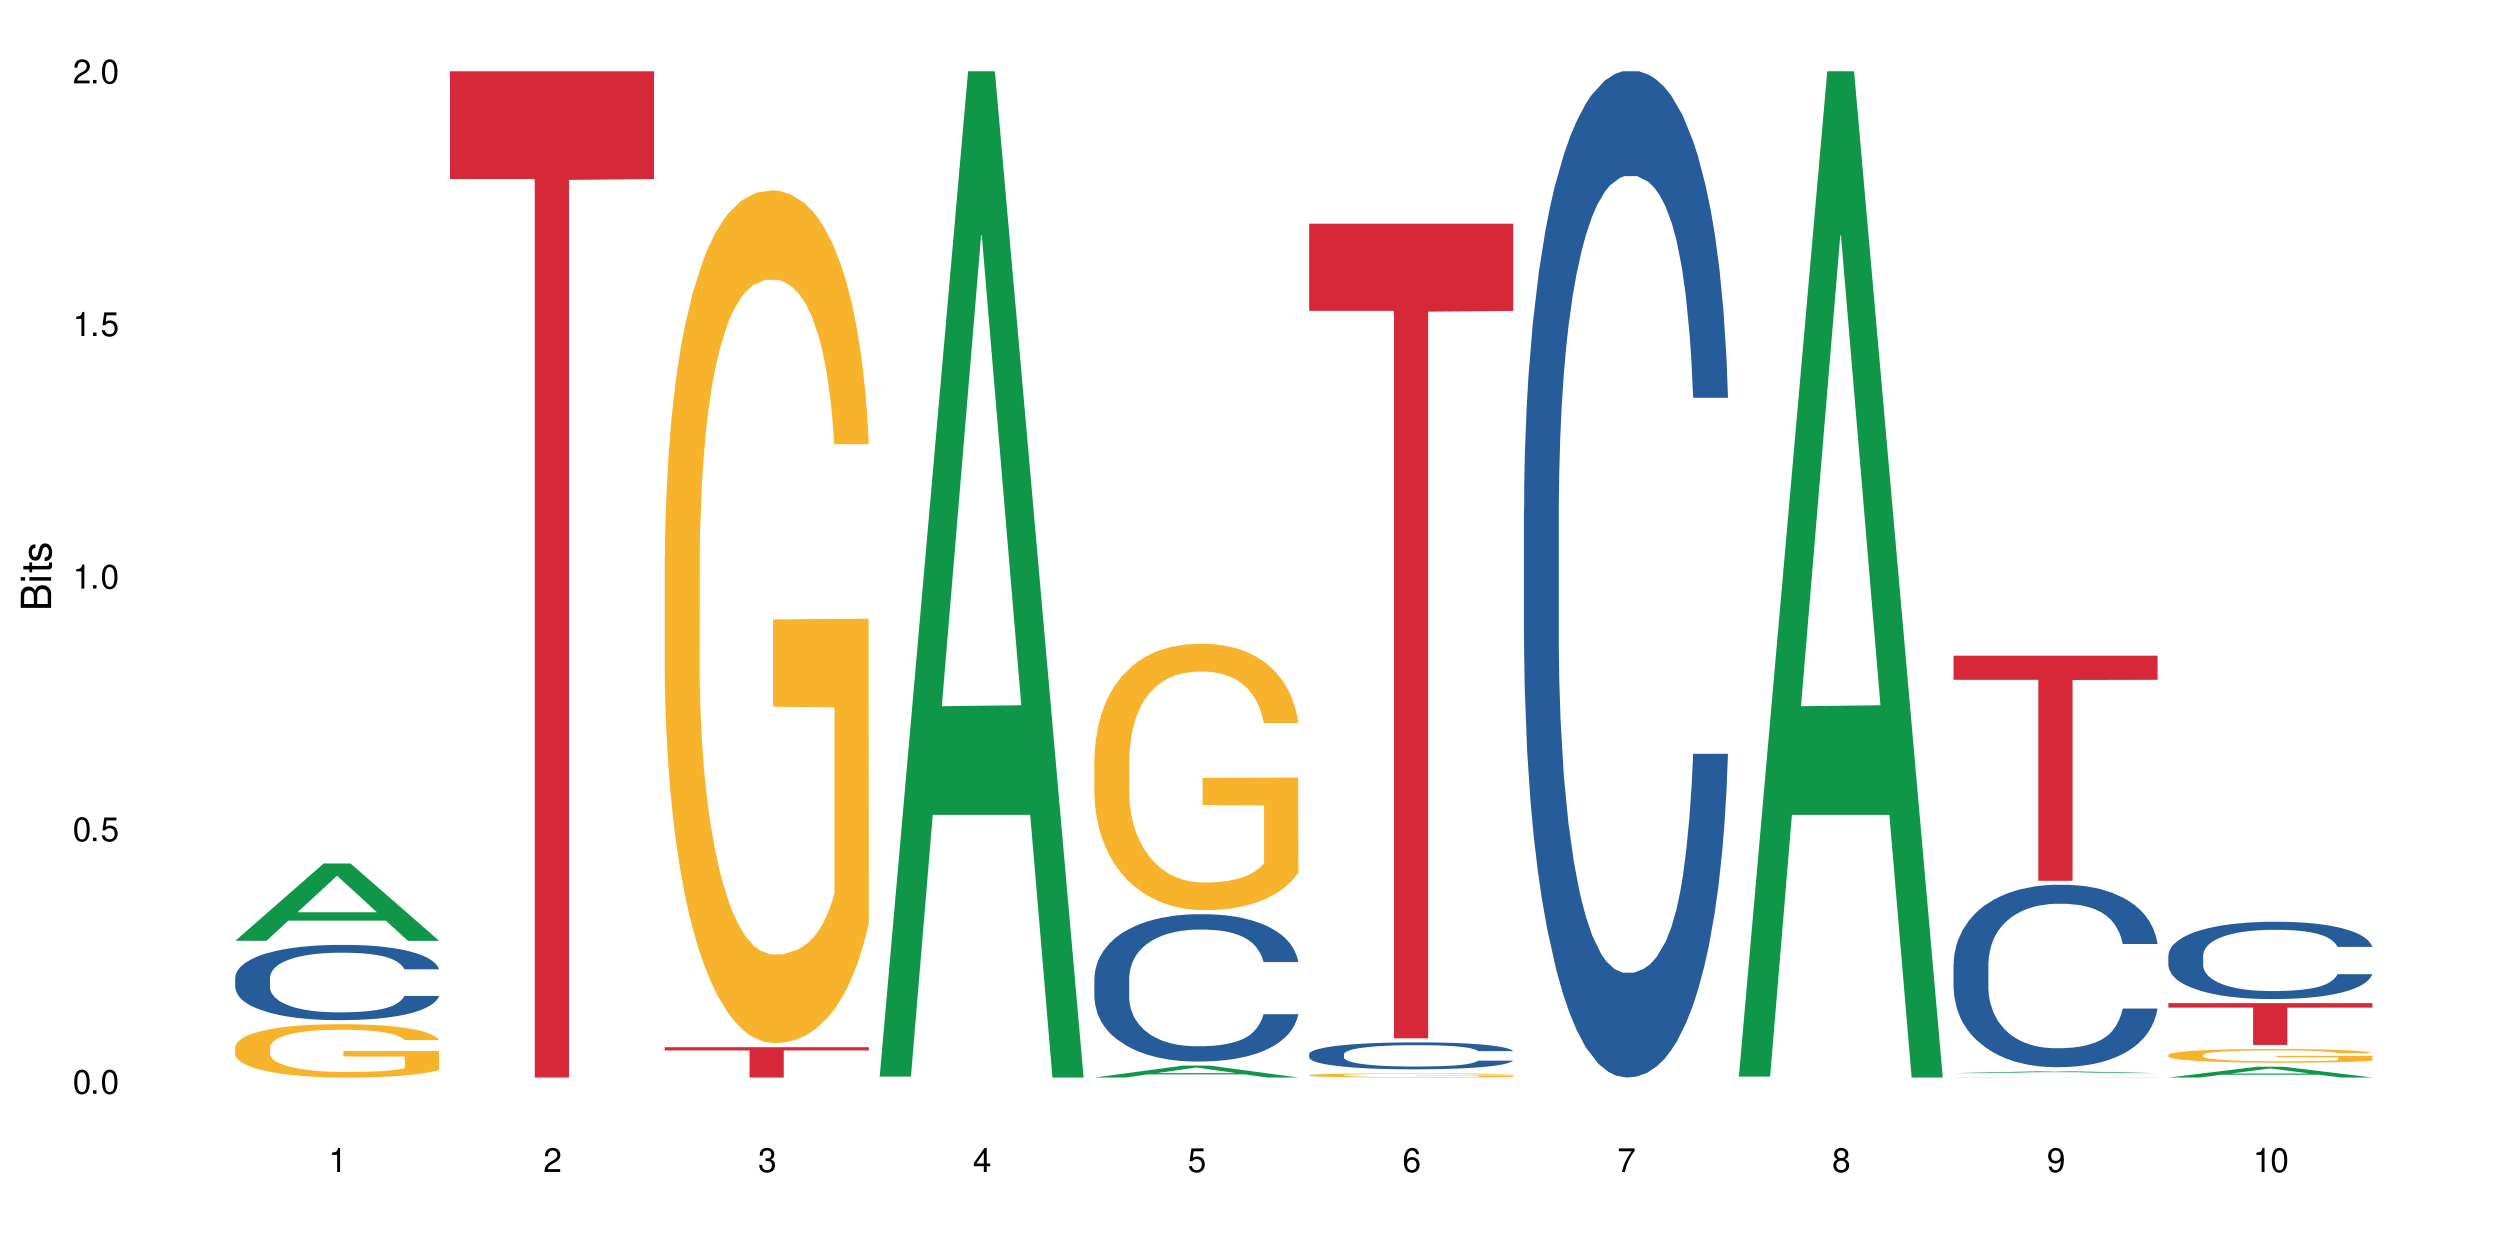
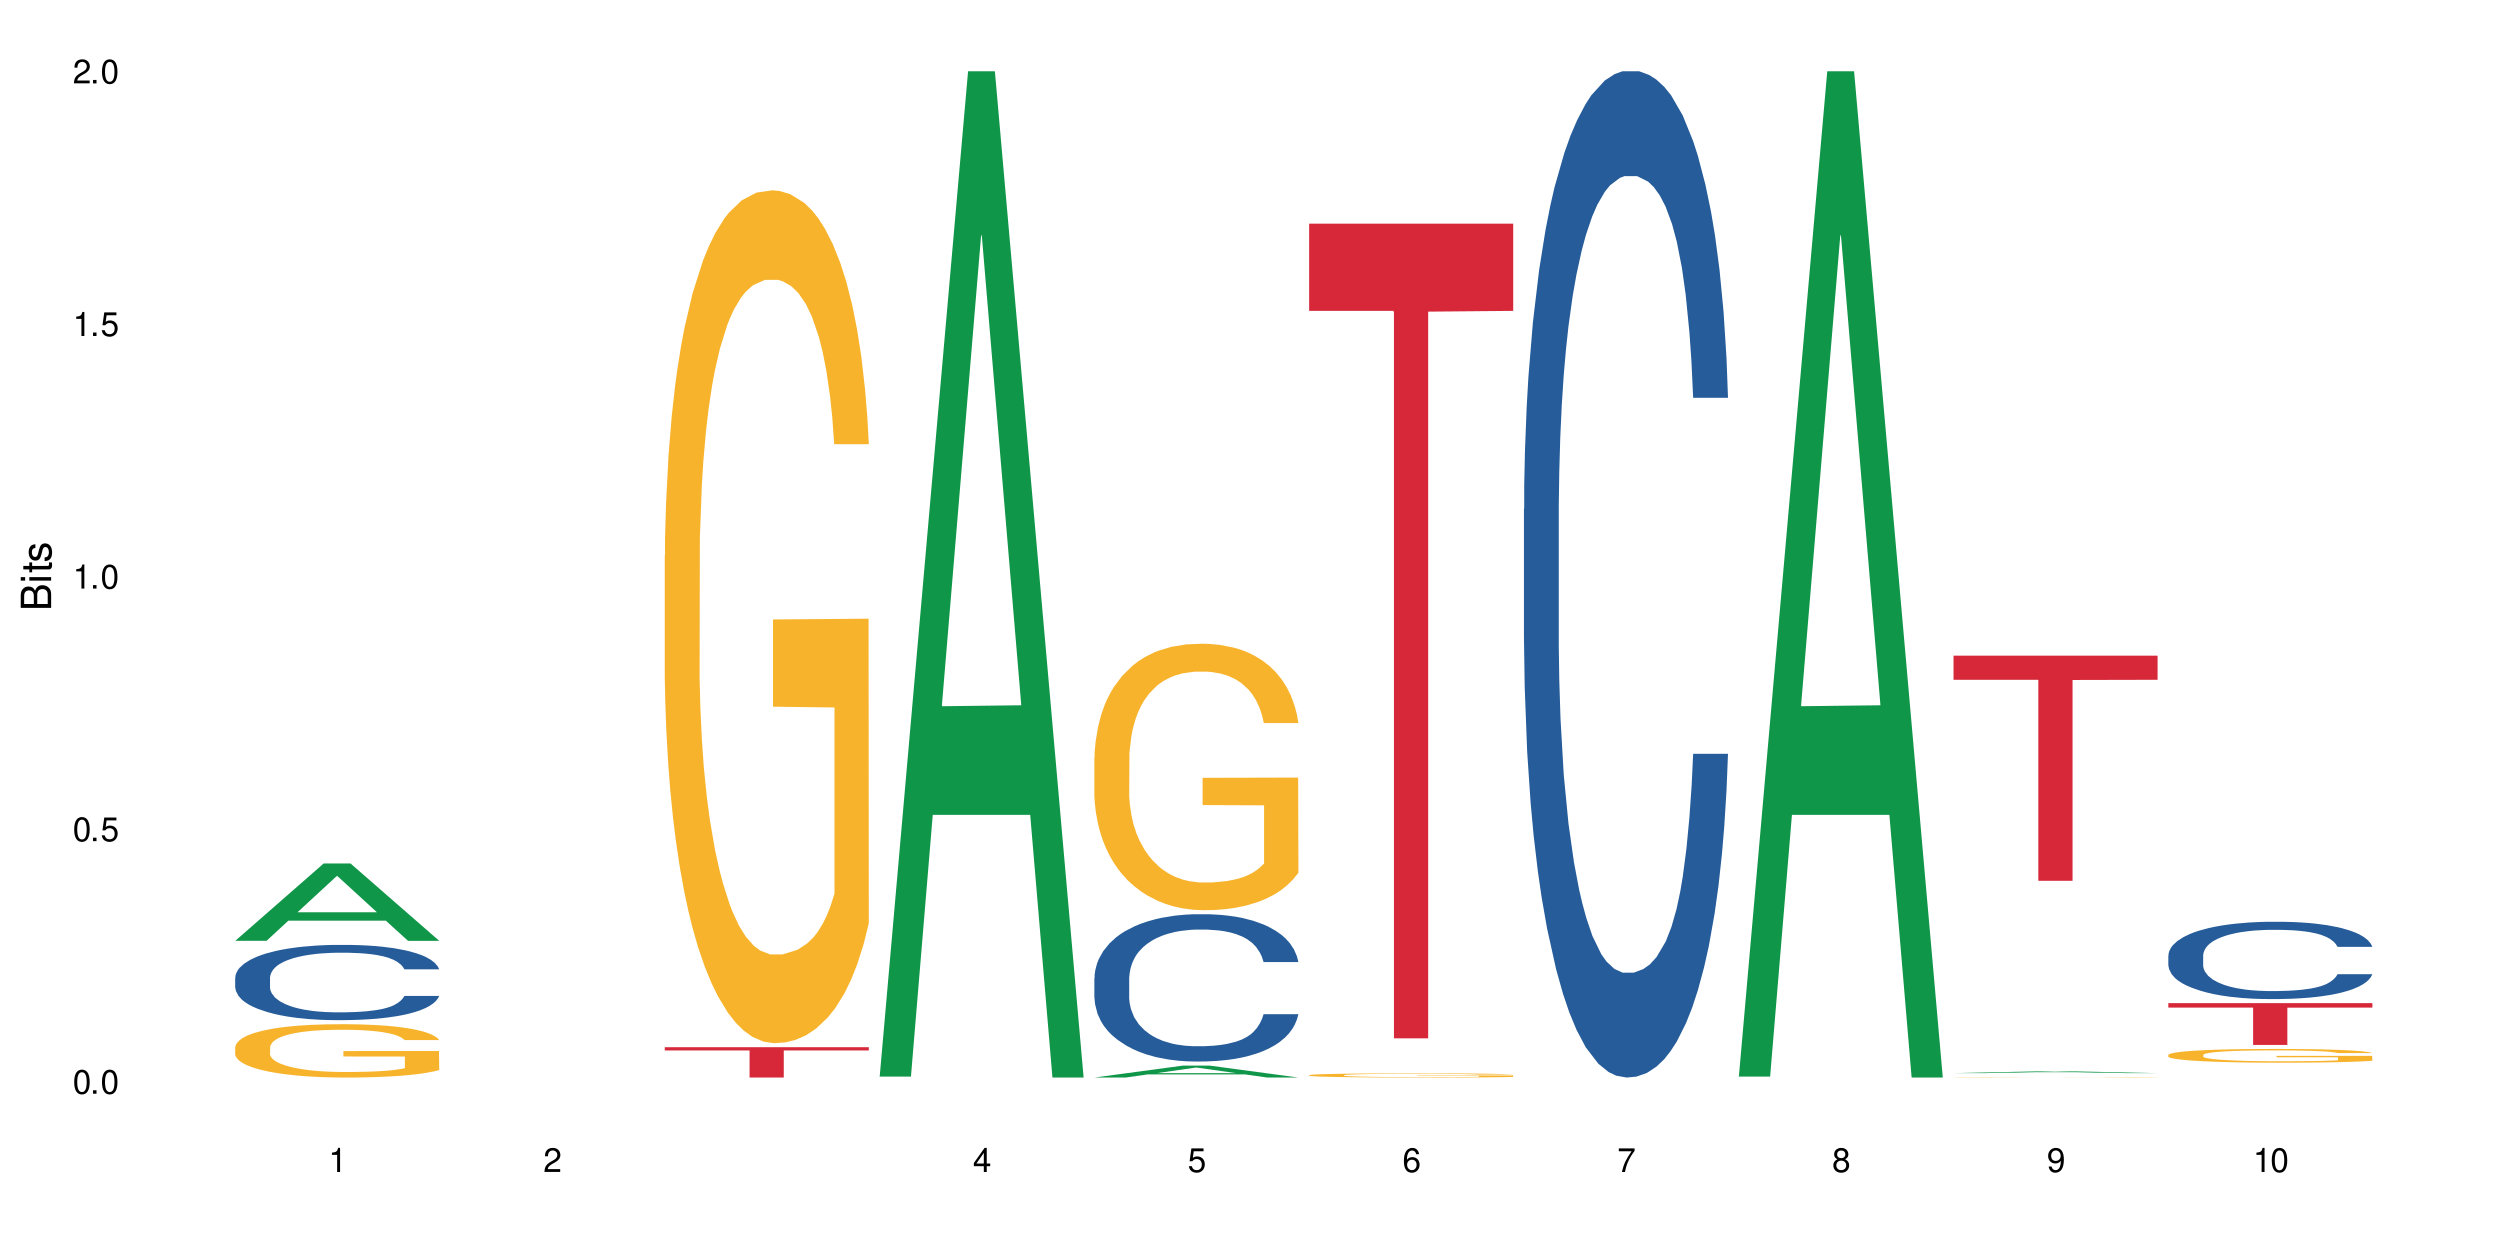
<svg xmlns="http://www.w3.org/2000/svg" xmlns:xlink="http://www.w3.org/1999/xlink" width="720" height="360" viewBox="0 0 720 360">
  <defs>
    <g>
      <g id="glyph-0-0">
</g>
      <g id="glyph-0-1">
        <path d="M 2.641 -6.938 C 2 -6.938 1.422 -6.656 1.078 -6.172 C 0.641 -5.562 0.406 -4.641 0.406 -3.359 C 0.406 -1.016 1.188 0.219 2.641 0.219 C 4.078 0.219 4.859 -1.016 4.859 -3.297 C 4.859 -4.641 4.656 -5.547 4.203 -6.172 C 3.844 -6.656 3.281 -6.938 2.641 -6.938 Z M 2.641 -6.188 C 3.547 -6.188 4 -5.25 4 -3.375 C 4 -1.406 3.562 -0.484 2.625 -0.484 C 1.734 -0.484 1.281 -1.438 1.281 -3.344 C 1.281 -5.25 1.734 -6.188 2.641 -6.188 Z M 2.641 -6.188 " />
      </g>
      <g id="glyph-0-2">
        <path d="M 1.828 -1 L 0.828 -1 L 0.828 0 L 1.828 0 Z M 1.828 -1 " />
      </g>
      <g id="glyph-0-3">
        <path d="M 4.562 -6.797 L 1.062 -6.797 L 0.547 -3.094 L 1.328 -3.094 C 1.719 -3.562 2.047 -3.734 2.578 -3.734 C 3.484 -3.734 4.062 -3.109 4.062 -2.094 C 4.062 -1.125 3.484 -0.531 2.578 -0.531 C 1.828 -0.531 1.375 -0.906 1.188 -1.672 L 0.328 -1.672 C 0.453 -1.109 0.547 -0.844 0.75 -0.594 C 1.125 -0.078 1.828 0.219 2.594 0.219 C 3.969 0.219 4.922 -0.781 4.922 -2.219 C 4.922 -3.562 4.031 -4.484 2.719 -4.484 C 2.25 -4.484 1.859 -4.359 1.469 -4.062 L 1.734 -5.969 L 4.562 -5.969 Z M 4.562 -6.797 " />
      </g>
      <g id="glyph-0-4">
        <path d="M 2.484 -4.938 L 2.484 0 L 3.328 0 L 3.328 -6.938 L 2.766 -6.938 C 2.469 -5.875 2.281 -5.734 0.984 -5.562 L 0.984 -4.938 Z M 2.484 -4.938 " />
      </g>
      <g id="glyph-0-5">
        <path d="M 4.859 -0.828 L 1.281 -0.828 C 1.359 -1.406 1.672 -1.781 2.5 -2.281 L 3.469 -2.828 C 4.406 -3.344 4.906 -4.062 4.906 -4.906 C 4.906 -5.484 4.672 -6.031 4.266 -6.406 C 3.859 -6.766 3.375 -6.938 2.719 -6.938 C 1.859 -6.938 1.219 -6.625 0.844 -6.031 C 0.609 -5.672 0.5 -5.234 0.484 -4.531 L 1.328 -4.531 C 1.359 -5.016 1.406 -5.281 1.531 -5.516 C 1.75 -5.938 2.188 -6.203 2.703 -6.203 C 3.469 -6.203 4.031 -5.641 4.031 -4.891 C 4.031 -4.344 3.719 -3.859 3.125 -3.516 L 2.234 -3 C 0.812 -2.172 0.406 -1.531 0.328 -0.016 L 4.859 -0.016 Z M 4.859 -0.828 " />
      </g>
      <g id="glyph-0-6">
-         <path d="M 2.125 -3.188 L 2.578 -3.188 C 3.5 -3.188 3.984 -2.766 3.984 -1.922 C 3.984 -1.062 3.469 -0.531 2.594 -0.531 C 1.656 -0.531 1.203 -1 1.156 -2.016 L 0.312 -2.016 C 0.344 -1.453 0.438 -1.094 0.609 -0.781 C 0.953 -0.109 1.625 0.219 2.547 0.219 C 3.953 0.219 4.859 -0.625 4.859 -1.938 C 4.859 -2.828 4.516 -3.297 3.703 -3.594 C 4.344 -3.844 4.656 -4.328 4.656 -5.031 C 4.656 -6.219 3.875 -6.938 2.578 -6.938 C 1.203 -6.938 0.484 -6.172 0.453 -4.703 L 1.297 -4.703 C 1.312 -5.125 1.344 -5.359 1.453 -5.578 C 1.641 -5.969 2.062 -6.203 2.594 -6.203 C 3.344 -6.203 3.797 -5.75 3.797 -5 C 3.797 -4.516 3.609 -4.219 3.25 -4.047 C 3.016 -3.953 2.703 -3.922 2.125 -3.906 Z M 2.125 -3.188 " />
-       </g>
+         </g>
      <g id="glyph-0-7">
        <path d="M 3.141 -1.672 L 3.141 0 L 3.984 0 L 3.984 -1.672 L 4.984 -1.672 L 4.984 -2.438 L 3.984 -2.438 L 3.984 -6.938 L 3.359 -6.938 L 0.266 -2.578 L 0.266 -1.672 Z M 3.141 -2.438 L 1 -2.438 L 3.141 -5.5 Z M 3.141 -2.438 " />
      </g>
      <g id="glyph-0-8">
-         <path d="M 4.781 -5.125 C 4.609 -6.266 3.891 -6.938 2.844 -6.938 C 2.094 -6.938 1.422 -6.578 1.031 -5.953 C 0.594 -5.266 0.406 -4.422 0.406 -3.172 C 0.406 -2 0.578 -1.25 0.984 -0.641 C 1.359 -0.078 1.953 0.219 2.703 0.219 C 3.984 0.219 4.922 -0.75 4.922 -2.094 C 4.922 -3.375 4.062 -4.281 2.844 -4.281 C 2.172 -4.281 1.641 -4.031 1.281 -3.516 C 1.281 -5.234 1.828 -6.188 2.797 -6.188 C 3.391 -6.188 3.797 -5.797 3.938 -5.125 Z M 2.734 -3.531 C 3.547 -3.531 4.062 -2.953 4.062 -2.031 C 4.062 -1.156 3.484 -0.531 2.703 -0.531 C 1.922 -0.531 1.328 -1.188 1.328 -2.078 C 1.328 -2.938 1.906 -3.531 2.734 -3.531 Z M 2.734 -3.531 " />
+         <path d="M 4.781 -5.125 C 4.609 -6.266 3.891 -6.938 2.844 -6.938 C 2.094 -6.938 1.422 -6.578 1.031 -5.953 C 0.594 -5.266 0.406 -4.422 0.406 -3.172 C 0.406 -2 0.578 -1.25 0.984 -0.641 C 1.359 -0.078 1.953 0.219 2.703 0.219 C 3.984 0.219 4.922 -0.75 4.922 -2.094 C 4.922 -3.375 4.062 -4.281 2.844 -4.281 C 2.172 -4.281 1.641 -4.031 1.281 -3.516 C 1.281 -5.234 1.828 -6.188 2.797 -6.188 C 3.391 -6.188 3.797 -5.797 3.938 -5.125 M 2.734 -3.531 C 3.547 -3.531 4.062 -2.953 4.062 -2.031 C 4.062 -1.156 3.484 -0.531 2.703 -0.531 C 1.922 -0.531 1.328 -1.188 1.328 -2.078 C 1.328 -2.938 1.906 -3.531 2.734 -3.531 Z M 2.734 -3.531 " />
      </g>
      <g id="glyph-0-9">
        <path d="M 4.984 -6.797 L 0.438 -6.797 L 0.438 -5.969 L 4.109 -5.969 C 2.5 -3.656 1.828 -2.234 1.328 0 L 2.219 0 C 2.594 -2.172 3.453 -4.047 4.984 -6.094 Z M 4.984 -6.797 " />
      </g>
      <g id="glyph-0-10">
        <path d="M 3.75 -3.656 C 4.469 -4.094 4.688 -4.438 4.688 -5.078 C 4.688 -6.172 3.844 -6.938 2.641 -6.938 C 1.438 -6.938 0.594 -6.172 0.594 -5.094 C 0.594 -4.438 0.812 -4.094 1.516 -3.656 C 0.734 -3.266 0.359 -2.703 0.359 -1.922 C 0.359 -0.656 1.281 0.219 2.641 0.219 C 3.984 0.219 4.922 -0.656 4.922 -1.922 C 4.922 -2.703 4.531 -3.266 3.75 -3.656 Z M 2.641 -6.188 C 3.359 -6.188 3.812 -5.75 3.812 -5.062 C 3.812 -4.406 3.344 -3.984 2.641 -3.984 C 1.922 -3.984 1.453 -4.406 1.453 -5.078 C 1.453 -5.75 1.922 -6.188 2.641 -6.188 Z M 2.641 -3.266 C 3.484 -3.266 4.062 -2.719 4.062 -1.906 C 4.062 -1.078 3.484 -0.531 2.625 -0.531 C 1.797 -0.531 1.219 -1.094 1.219 -1.906 C 1.219 -2.719 1.781 -3.266 2.641 -3.266 Z M 2.641 -3.266 " />
      </g>
      <g id="glyph-0-11">
        <path d="M 0.516 -1.578 C 0.672 -0.453 1.406 0.219 2.438 0.219 C 3.188 0.219 3.859 -0.141 4.266 -0.766 C 4.688 -1.453 4.891 -2.297 4.891 -3.547 C 4.891 -4.719 4.703 -5.453 4.312 -6.078 C 3.938 -6.641 3.344 -6.938 2.594 -6.938 C 1.297 -6.938 0.359 -5.969 0.359 -4.625 C 0.359 -3.344 1.234 -2.453 2.453 -2.453 C 3.094 -2.453 3.578 -2.672 4.016 -3.203 C 4 -1.484 3.469 -0.531 2.5 -0.531 C 1.906 -0.531 1.484 -0.906 1.359 -1.578 Z M 2.578 -6.203 C 3.375 -6.203 3.969 -5.531 3.969 -4.641 C 3.969 -3.797 3.391 -3.188 2.547 -3.188 C 1.734 -3.188 1.234 -3.766 1.234 -4.688 C 1.234 -5.562 1.797 -6.203 2.578 -6.203 Z M 2.578 -6.203 " />
      </g>
      <g id="glyph-1-0">
</g>
      <g id="glyph-1-1">
        <path d="M 0 -0.953 L 0 -4.891 C 0 -5.719 -0.234 -6.344 -0.734 -6.797 C -1.188 -7.234 -1.812 -7.469 -2.5 -7.469 C -3.547 -7.469 -4.188 -7 -4.625 -5.875 C -4.984 -6.688 -5.625 -7.094 -6.531 -7.094 C -7.172 -7.094 -7.734 -6.859 -8.141 -6.391 C -8.562 -5.922 -8.75 -5.344 -8.75 -4.5 L -8.75 -0.953 Z M -4.984 -2.062 L -7.766 -2.062 L -7.766 -4.219 C -7.766 -4.844 -7.688 -5.203 -7.453 -5.5 C -7.219 -5.812 -6.859 -5.969 -6.375 -5.969 C -5.891 -5.969 -5.531 -5.812 -5.297 -5.5 C -5.062 -5.203 -4.984 -4.844 -4.984 -4.219 Z M -0.984 -2.062 L -4 -2.062 L -4 -4.781 C -4 -5.766 -3.438 -6.359 -2.484 -6.359 C -1.547 -6.359 -0.984 -5.766 -0.984 -4.781 Z M -0.984 -2.062 " />
      </g>
      <g id="glyph-1-2">
        <path d="M -6.281 -1.797 L -6.281 -0.797 L 0 -0.797 L 0 -1.797 Z M -8.75 -1.797 L -8.75 -0.797 L -7.484 -0.797 L -7.484 -1.797 Z M -8.75 -1.797 " />
      </g>
      <g id="glyph-1-3">
        <path d="M -6.281 -3.047 L -6.281 -2.016 L -8.016 -2.016 L -8.016 -1.016 L -6.281 -1.016 L -6.281 -0.172 L -5.469 -0.172 L -5.469 -1.016 L -0.719 -1.016 C -0.078 -1.016 0.281 -1.453 0.281 -2.234 C 0.281 -2.5 0.25 -2.719 0.188 -3.047 L -0.641 -3.047 C -0.609 -2.906 -0.594 -2.766 -0.594 -2.562 C -0.594 -2.141 -0.719 -2.016 -1.156 -2.016 L -5.469 -2.016 L -5.469 -3.047 Z M -6.281 -3.047 " />
      </g>
      <g id="glyph-1-4">
        <path d="M -4.531 -5.25 C -5.766 -5.25 -6.469 -4.422 -6.469 -2.969 C -6.469 -1.516 -5.719 -0.562 -4.547 -0.562 C -3.562 -0.562 -3.094 -1.062 -2.734 -2.562 L -2.516 -3.484 C -2.344 -4.188 -2.094 -4.469 -1.641 -4.469 C -1.047 -4.469 -0.641 -3.875 -0.641 -3 C -0.641 -2.453 -0.797 -2 -1.062 -1.75 C -1.25 -1.594 -1.422 -1.531 -1.875 -1.469 L -1.875 -0.406 C -0.422 -0.453 0.281 -1.266 0.281 -2.922 C 0.281 -4.5 -0.5 -5.516 -1.719 -5.516 C -2.656 -5.516 -3.172 -4.984 -3.469 -3.734 L -3.703 -2.766 C -3.891 -1.953 -4.156 -1.609 -4.594 -1.609 C -5.188 -1.609 -5.547 -2.125 -5.547 -2.938 C -5.547 -3.75 -5.203 -4.172 -4.531 -4.203 Z M -4.531 -5.25 " />
      </g>
    </g>
  </defs>
  <rect x="-72" y="-36" width="864" height="432" fill="rgb(100%, 100%, 100%)" fill-opacity="1" />
  <path fill-rule="nonzero" fill="rgb(6.275%, 58.824%, 28.235%)" fill-opacity="1" d="M 67.73 270.949 L 67.793 270.93 L 93.223 248.672 L 100.945 248.672 L 126.5 270.969 L 117.52 270.969 L 111.117 265.148 L 83.051 265.148 L 76.773 270.949 L 67.73 270.949 L 85.75 262.742 L 108.543 262.723 L 97.176 252.316 L 97.051 252.293 L 96.926 252.355 L 85.688 262.723 L 85.75 262.742 Z M 67.73 270.949 " />
  <path fill-rule="nonzero" fill="rgb(14.51%, 36.078%, 60%)" fill-opacity="1" d="M 67.73 281.562 L 67.801 281.543 L 67.801 281.066 L 68.02 280.316 L 68.52 279.363 L 69.02 278.711 L 70.312 277.543 L 72.102 276.414 L 73.965 275.543 L 75.328 275.027 L 76.547 274.629 L 79.34 273.898 L 81.133 273.52 L 83.066 273.184 L 85.434 272.848 L 87.152 272.648 L 91.023 272.332 L 93.891 272.191 L 96.113 272.133 L 100.914 272.133 L 103.781 272.215 L 105.859 272.312 L 108.152 272.469 L 110.086 272.648 L 113.457 273.086 L 116.465 273.641 L 117.828 273.957 L 119.977 274.57 L 121.625 275.164 L 122.773 275.68 L 124.062 276.414 L 125.207 277.305 L 126.07 278.312 L 126.5 279.168 L 116.465 279.168 L 115.965 278.375 L 115.391 277.758 L 114.316 276.949 L 113.238 276.375 L 111.734 275.797 L 110.375 275.422 L 108.512 275.047 L 106.863 274.809 L 105.141 274.629 L 103.492 274.512 L 100.34 274.391 L 96.684 274.391 L 95.324 274.434 L 92.527 274.59 L 91.023 274.73 L 88.871 275.008 L 87.367 275.266 L 85.578 275.66 L 84.359 275.996 L 82.852 276.512 L 81.777 276.969 L 80.559 277.621 L 79.844 278.117 L 79.199 278.672 L 78.625 279.324 L 78.195 280.02 L 77.906 280.75 L 77.766 281.465 L 77.766 284.535 L 77.906 285.246 L 78.266 286.078 L 79.199 287.289 L 80.559 288.34 L 82.137 289.172 L 83.641 289.766 L 84.5 290.043 L 85.648 290.359 L 87.441 290.754 L 90.02 291.152 L 91.523 291.309 L 93.816 291.469 L 96.184 291.547 L 99.336 291.547 L 102.133 291.469 L 103.996 291.367 L 105.93 291.211 L 108.582 290.875 L 110.23 290.559 L 111.664 290.18 L 112.738 289.805 L 113.457 289.488 L 114.531 288.871 L 115.391 288.199 L 116.035 287.508 L 116.465 286.832 L 126.5 286.832 L 126.07 287.625 L 125.422 288.398 L 124.777 288.973 L 123.777 289.664 L 122.629 290.281 L 120.98 290.973 L 119.617 291.43 L 117.828 291.922 L 116.18 292.301 L 114.387 292.637 L 111.734 293.031 L 110.016 293.23 L 108.152 293.41 L 105.93 293.566 L 103.137 293.707 L 100.125 293.785 L 97.328 293.805 L 94.32 293.766 L 92.098 293.688 L 89.16 293.508 L 85.504 293.152 L 82.852 292.773 L 80.773 292.398 L 78.984 292.004 L 76.977 291.469 L 74.395 290.598 L 72.82 289.922 L 71.746 289.367 L 70.527 288.594 L 69.664 287.902 L 68.664 286.793 L 67.945 285.387 L 67.73 284.297 Z M 67.73 281.562 " />
  <path fill-rule="nonzero" fill="rgb(96.863%, 70.196%, 16.863%)" fill-opacity="1" d="M 67.73 301.551 L 67.801 301.535 L 67.801 301.254 L 68.09 300.625 L 68.805 299.754 L 69.738 299.039 L 70.742 298.477 L 71.387 298.184 L 72.461 297.762 L 73.395 297.453 L 75.758 296.82 L 78.77 296.23 L 80.418 295.98 L 82.281 295.742 L 84.93 295.473 L 86.148 295.375 L 89.875 295.152 L 94.105 295.012 L 98.762 294.969 L 100.914 294.984 L 103.852 295.039 L 107.863 295.195 L 110.16 295.336 L 111.949 295.473 L 113.812 295.656 L 116.105 295.938 L 118.258 296.273 L 119.977 296.609 L 121.695 297.031 L 123.129 297.48 L 124.348 297.973 L 125.422 298.562 L 126.07 299.051 L 126.5 299.543 L 116.535 299.543 L 115.965 299.051 L 115.32 298.672 L 114.242 298.211 L 113.168 297.875 L 112.094 297.605 L 110.086 297.242 L 108.367 297.02 L 106.215 296.82 L 104.137 296.695 L 101.773 296.609 L 100.34 296.582 L 96.543 296.582 L 93.102 296.68 L 91.094 296.793 L 89.66 296.906 L 87.656 297.117 L 86.438 297.285 L 85.719 297.398 L 83.57 297.832 L 82.137 298.223 L 81.348 298.492 L 80.344 298.91 L 79.629 299.289 L 78.84 299.852 L 78.41 300.273 L 77.836 301.227 L 77.766 303.754 L 77.98 304.285 L 78.41 304.859 L 78.984 305.367 L 79.844 305.898 L 80.703 306.305 L 82.207 306.852 L 83.496 307.219 L 84.5 307.457 L 86.438 307.836 L 87.227 307.961 L 89.09 308.215 L 91.023 308.41 L 93.387 308.578 L 95.18 308.664 L 98.047 308.734 L 101.703 308.734 L 106 308.648 L 108.727 308.535 L 110.59 308.426 L 111.809 308.324 L 113.312 308.172 L 114.387 308.031 L 115.391 307.879 L 116.609 307.637 L 116.609 304.285 L 98.906 304.27 L 98.906 302.699 L 126.426 302.688 L 126.5 308.172 L 124.992 308.551 L 123.129 308.914 L 121.34 309.195 L 119.477 309.434 L 116.824 309.699 L 114.672 309.871 L 111.375 310.066 L 108.367 310.191 L 105.215 310.277 L 102.418 310.32 L 99.121 310.332 L 96.184 310.305 L 93.031 310.219 L 90.52 310.109 L 88.227 309.969 L 85.934 309.785 L 83.066 309.492 L 81.203 309.254 L 79.27 308.957 L 77.336 308.605 L 75.613 308.227 L 74.469 307.934 L 73.32 307.598 L 72.102 307.176 L 70.957 306.699 L 70.098 306.262 L 69.309 305.773 L 68.734 305.309 L 68.16 304.68 L 67.875 304.172 L 67.73 303.738 Z M 67.73 301.551 " />
-   <path fill-rule="nonzero" fill="rgb(83.922%, 15.686%, 22.353%)" fill-opacity="1" d="M 129.594 20.527 L 188.359 20.527 L 188.359 51.547 L 163.867 51.82 L 163.867 310.332 L 154.012 310.332 L 154.012 52.094 L 153.871 51.547 L 129.594 51.547 Z M 129.594 20.527 " />
  <path fill-rule="nonzero" fill="rgb(96.863%, 70.196%, 16.863%)" fill-opacity="1" d="M 191.453 160.012 L 191.523 159.785 L 191.523 155.301 L 191.812 145.203 L 192.527 131.297 L 193.461 119.855 L 194.461 110.883 L 195.109 106.172 L 196.184 99.441 L 197.113 94.508 L 199.48 84.414 L 202.488 74.992 L 204.137 70.953 L 206 67.141 L 208.652 62.879 L 209.871 61.309 L 213.598 57.719 L 217.828 55.477 L 222.484 54.801 L 224.637 55.027 L 227.574 55.922 L 231.586 58.391 L 233.879 60.633 L 235.672 62.879 L 237.535 65.793 L 239.828 70.281 L 241.98 75.664 L 243.699 81.047 L 245.418 87.777 L 246.852 94.957 L 248.07 102.809 L 249.145 112.23 L 249.789 120.082 L 250.219 127.934 L 240.258 127.934 L 239.684 120.082 L 239.039 114.023 L 237.965 106.621 L 236.891 101.238 L 235.816 96.977 L 233.809 91.141 L 232.09 87.555 L 229.938 84.414 L 227.859 82.395 L 225.496 81.047 L 224.062 80.598 L 220.262 80.598 L 216.824 82.168 L 214.816 83.965 L 213.383 85.758 L 211.375 89.125 L 210.156 91.816 L 209.441 93.609 L 207.293 100.562 L 205.859 106.844 L 205.07 111.105 L 204.066 117.836 L 203.348 123.895 L 202.562 132.867 L 202.133 139.598 L 201.559 154.852 L 201.484 195.23 L 201.703 203.754 L 202.133 212.949 L 202.703 221.027 L 203.566 229.551 L 204.426 236.055 L 205.93 244.805 L 207.219 250.637 L 208.223 254.449 L 210.156 260.508 L 210.945 262.527 L 212.809 266.562 L 214.746 269.703 L 217.109 272.398 L 218.902 273.742 L 221.77 274.863 L 225.422 274.863 L 229.723 273.52 L 232.445 271.723 L 234.309 269.93 L 235.527 268.359 L 237.035 265.891 L 238.109 263.648 L 239.113 261.18 L 240.332 257.367 L 240.332 203.754 L 222.629 203.527 L 222.629 178.406 L 250.148 178.18 L 250.219 265.891 L 248.715 271.949 L 246.852 277.781 L 245.059 282.266 L 243.195 286.082 L 240.547 290.344 L 238.395 293.035 L 235.098 296.176 L 232.09 298.195 L 228.934 299.539 L 226.141 300.215 L 222.844 300.438 L 219.906 299.988 L 216.75 298.645 L 214.242 296.848 L 211.949 294.605 L 209.656 291.688 L 206.789 286.977 L 204.926 283.164 L 202.992 278.453 L 201.055 272.844 L 199.336 266.789 L 198.191 262.078 L 197.043 256.695 L 195.824 249.965 L 194.68 242.336 L 193.816 235.383 L 193.031 227.531 L 192.457 220.129 L 191.883 210.035 L 191.598 201.957 L 191.453 195.004 Z M 191.453 160.012 " />
  <path fill-rule="nonzero" fill="rgb(83.922%, 15.686%, 22.353%)" fill-opacity="1" d="M 191.453 301.602 L 250.219 301.602 L 250.219 302.535 L 225.727 302.543 L 225.727 310.332 L 215.875 310.332 L 215.875 302.551 L 215.73 302.535 L 191.453 302.535 Z M 191.453 301.602 " />
  <path fill-rule="nonzero" fill="rgb(6.275%, 58.824%, 28.235%)" fill-opacity="1" d="M 253.312 310.059 L 253.375 309.789 L 278.805 20.527 L 286.527 20.527 L 312.082 310.332 L 303.102 310.332 L 296.699 234.684 L 268.633 234.684 L 262.355 310.059 L 253.312 310.059 L 271.332 203.391 L 294.125 203.117 L 282.762 67.875 L 282.633 67.602 L 282.508 68.418 L 271.27 203.117 L 271.332 203.391 Z M 253.312 310.059 " />
  <path fill-rule="nonzero" fill="rgb(6.275%, 58.824%, 28.235%)" fill-opacity="1" d="M 315.176 310.328 L 315.238 310.324 L 340.664 306.895 L 348.387 306.895 L 373.941 310.332 L 364.965 310.332 L 358.559 309.434 L 330.496 309.434 L 324.215 310.328 L 315.176 310.328 L 333.195 309.062 L 355.984 309.062 L 344.621 307.457 L 344.496 307.453 L 344.371 307.465 L 333.133 309.062 L 333.195 309.062 Z M 315.176 310.328 " />
  <path fill-rule="nonzero" fill="rgb(14.51%, 36.078%, 60%)" fill-opacity="1" d="M 315.176 281.766 L 315.246 281.73 L 315.246 280.797 L 315.461 279.324 L 315.961 277.465 L 316.465 276.184 L 317.754 273.895 L 319.547 271.684 L 321.41 269.98 L 322.77 268.973 L 323.988 268.195 L 326.785 266.762 L 328.578 266.023 L 330.512 265.363 L 332.875 264.707 L 334.598 264.316 L 338.465 263.695 L 341.332 263.426 L 343.555 263.309 L 348.355 263.309 L 351.223 263.465 L 353.301 263.66 L 355.594 263.969 L 357.531 264.316 L 360.898 265.172 L 363.91 266.258 L 365.27 266.875 L 367.422 268.078 L 369.07 269.242 L 370.215 270.25 L 371.504 271.684 L 372.652 273.43 L 373.512 275.406 L 373.941 277.074 L 363.91 277.074 L 363.406 275.523 L 362.832 274.32 L 361.758 272.73 L 360.684 271.609 L 359.18 270.484 L 357.816 269.746 L 355.953 269.008 L 354.305 268.543 L 352.586 268.195 L 350.938 267.961 L 347.785 267.73 L 344.129 267.73 L 342.766 267.809 L 339.973 268.117 L 338.465 268.391 L 336.316 268.934 L 334.812 269.438 L 333.02 270.211 L 331.801 270.871 L 330.297 271.879 L 329.223 272.77 L 328.004 274.051 L 327.285 275.02 L 326.641 276.105 L 326.066 277.387 L 325.637 278.742 L 325.352 280.176 L 325.207 281.574 L 325.207 287.586 L 325.352 288.98 L 325.711 290.609 L 326.641 292.973 L 328.004 295.031 L 329.578 296.656 L 331.086 297.82 L 331.945 298.363 L 333.09 298.984 L 334.883 299.762 L 337.465 300.535 L 338.969 300.848 L 341.262 301.156 L 343.625 301.312 L 346.781 301.312 L 349.574 301.156 L 351.438 300.961 L 353.375 300.652 L 356.023 299.992 L 357.672 299.371 L 359.105 298.637 L 360.184 297.898 L 360.898 297.277 L 361.973 296.078 L 362.832 294.758 L 363.48 293.402 L 363.91 292.082 L 373.941 292.082 L 373.512 293.633 L 372.867 295.145 L 372.223 296.27 L 371.219 297.629 L 370.07 298.828 L 368.422 300.188 L 367.062 301.078 L 365.27 302.047 L 363.621 302.785 L 361.832 303.445 L 359.18 304.219 L 357.457 304.605 L 355.594 304.957 L 353.375 305.266 L 350.578 305.539 L 347.57 305.691 L 344.773 305.73 L 341.762 305.656 L 339.543 305.5 L 336.602 305.148 L 332.949 304.453 L 330.297 303.715 L 328.219 302.98 L 326.426 302.203 L 324.418 301.156 L 321.84 299.449 L 320.262 298.133 L 319.188 297.047 L 317.969 295.535 L 317.109 294.176 L 316.105 292.004 L 315.391 289.25 L 315.176 287.117 Z M 315.176 281.766 " />
  <path fill-rule="nonzero" fill="rgb(96.863%, 70.196%, 16.863%)" fill-opacity="1" d="M 315.176 218.262 L 315.246 218.191 L 315.246 216.789 L 315.531 213.637 L 316.25 209.289 L 317.18 205.715 L 318.184 202.91 L 318.828 201.438 L 319.906 199.336 L 320.836 197.793 L 323.203 194.637 L 326.211 191.695 L 327.859 190.434 L 329.723 189.242 L 332.375 187.91 L 333.594 187.418 L 337.32 186.297 L 341.547 185.594 L 346.207 185.387 L 348.355 185.453 L 351.297 185.734 L 355.309 186.508 L 357.602 187.207 L 359.395 187.91 L 361.258 188.82 L 363.551 190.223 L 365.699 191.902 L 367.422 193.586 L 369.141 195.691 L 370.574 197.934 L 371.793 200.387 L 372.867 203.332 L 373.512 205.785 L 373.941 208.238 L 363.98 208.238 L 363.406 205.785 L 362.762 203.891 L 361.688 201.578 L 360.613 199.895 L 359.535 198.562 L 357.531 196.742 L 355.809 195.621 L 353.66 194.637 L 351.582 194.008 L 349.215 193.586 L 347.785 193.445 L 343.984 193.445 L 340.547 193.938 L 338.539 194.496 L 337.105 195.059 L 335.098 196.109 L 333.879 196.953 L 333.164 197.512 L 331.012 199.684 L 329.578 201.648 L 328.793 202.98 L 327.789 205.082 L 327.07 206.977 L 326.281 209.781 L 325.852 211.883 L 325.281 216.648 L 325.207 229.27 L 325.422 231.934 L 325.852 234.805 L 326.426 237.328 L 327.285 239.992 L 328.145 242.027 L 329.652 244.762 L 330.941 246.582 L 331.945 247.773 L 333.879 249.668 L 334.668 250.297 L 336.531 251.559 L 338.465 252.543 L 340.832 253.383 L 342.625 253.805 L 345.488 254.152 L 349.145 254.152 L 353.445 253.734 L 356.168 253.172 L 358.031 252.613 L 359.25 252.121 L 360.754 251.352 L 361.832 250.648 L 362.832 249.879 L 364.051 248.688 L 364.051 231.934 L 346.352 231.863 L 346.352 224.012 L 373.871 223.941 L 373.941 251.352 L 372.438 253.242 L 370.574 255.066 L 368.781 256.469 L 366.918 257.66 L 364.266 258.992 L 362.117 259.832 L 358.82 260.812 L 355.809 261.445 L 352.656 261.863 L 349.863 262.074 L 346.566 262.145 L 343.625 262.004 L 340.473 261.586 L 337.965 261.023 L 335.672 260.324 L 333.379 259.41 L 330.512 257.938 L 328.648 256.746 L 326.715 255.277 L 324.777 253.523 L 323.059 251.629 L 321.91 250.156 L 320.766 248.477 L 319.547 246.371 L 318.398 243.988 L 317.539 241.816 L 316.75 239.363 L 316.18 237.051 L 315.605 233.895 L 315.316 231.371 L 315.176 229.199 Z M 315.176 218.262 " />
-   <path fill-rule="nonzero" fill="rgb(14.51%, 36.078%, 60%)" fill-opacity="1" d="M 377.035 303.582 L 377.105 303.574 L 377.105 303.402 L 377.32 303.133 L 377.824 302.793 L 378.324 302.559 L 379.617 302.141 L 381.406 301.738 L 383.27 301.426 L 384.633 301.242 L 385.852 301.102 L 388.645 300.836 L 390.438 300.703 L 392.371 300.582 L 394.738 300.461 L 396.457 300.391 L 400.328 300.277 L 403.195 300.227 L 405.414 300.207 L 410.219 300.207 L 413.086 300.234 L 415.164 300.27 L 417.457 300.328 L 419.391 300.391 L 422.758 300.547 L 425.77 300.746 L 427.133 300.859 L 429.281 301.078 L 430.93 301.293 L 432.078 301.477 L 433.367 301.738 L 434.512 302.059 L 435.375 302.418 L 435.805 302.723 L 425.77 302.723 L 425.27 302.441 L 424.695 302.219 L 423.621 301.93 L 422.543 301.723 L 421.039 301.52 L 419.68 301.383 L 417.816 301.25 L 416.168 301.164 L 414.445 301.102 L 412.797 301.059 L 409.645 301.016 L 405.988 301.016 L 404.629 301.027 L 401.832 301.086 L 400.328 301.137 L 398.176 301.234 L 396.672 301.328 L 394.879 301.469 L 393.664 301.59 L 392.156 301.773 L 391.082 301.938 L 389.863 302.172 L 389.148 302.348 L 388.504 302.547 L 387.93 302.781 L 387.5 303.027 L 387.211 303.289 L 387.07 303.547 L 387.07 304.645 L 387.211 304.898 L 387.57 305.199 L 388.504 305.629 L 389.863 306.008 L 391.441 306.305 L 392.945 306.516 L 393.805 306.617 L 394.953 306.73 L 396.742 306.871 L 399.324 307.012 L 400.828 307.07 L 403.121 307.125 L 405.488 307.156 L 408.641 307.156 L 411.438 307.125 L 413.301 307.09 L 415.234 307.035 L 417.887 306.914 L 419.535 306.801 L 420.969 306.664 L 422.043 306.531 L 422.758 306.418 L 423.836 306.199 L 424.695 305.957 L 425.34 305.707 L 425.77 305.469 L 435.805 305.469 L 435.375 305.75 L 434.727 306.027 L 434.082 306.234 L 433.078 306.48 L 431.934 306.699 L 430.285 306.949 L 428.922 307.113 L 427.133 307.289 L 425.484 307.426 L 423.691 307.543 L 421.039 307.688 L 419.32 307.758 L 417.457 307.82 L 415.234 307.879 L 412.438 307.926 L 409.43 307.957 L 406.633 307.965 L 403.625 307.949 L 401.402 307.922 L 398.465 307.855 L 394.809 307.73 L 392.156 307.594 L 390.078 307.461 L 388.289 307.316 L 386.281 307.125 L 383.699 306.812 L 382.125 306.574 L 381.047 306.375 L 379.832 306.098 L 378.969 305.852 L 377.969 305.453 L 377.25 304.949 L 377.035 304.559 Z M 377.035 303.582 " />
  <path fill-rule="nonzero" fill="rgb(96.863%, 70.196%, 16.863%)" fill-opacity="1" d="M 377.035 309.645 L 377.105 309.641 L 377.105 309.621 L 377.395 309.57 L 378.109 309.504 L 379.043 309.445 L 380.047 309.402 L 380.691 309.379 L 381.766 309.348 L 382.695 309.32 L 385.062 309.273 L 388.07 309.227 L 389.719 309.207 L 391.582 309.188 L 394.234 309.168 L 395.453 309.16 L 399.18 309.141 L 403.41 309.129 L 408.066 309.125 L 410.219 309.129 L 413.156 309.133 L 417.168 309.145 L 419.461 309.156 L 421.254 309.168 L 423.117 309.18 L 425.41 309.203 L 427.562 309.23 L 429.281 309.254 L 431 309.289 L 432.434 309.324 L 433.652 309.363 L 434.727 309.41 L 435.375 309.445 L 435.805 309.484 L 425.84 309.484 L 425.27 309.445 L 424.621 309.418 L 423.547 309.383 L 422.473 309.355 L 421.398 309.332 L 419.391 309.305 L 417.672 309.289 L 415.52 309.273 L 413.441 309.262 L 411.078 309.254 L 405.848 309.254 L 402.406 309.262 L 400.398 309.27 L 398.965 309.277 L 396.961 309.297 L 395.742 309.309 L 395.023 309.316 L 392.875 309.352 L 391.441 309.383 L 390.652 309.402 L 389.648 309.438 L 388.934 309.465 L 388.145 309.512 L 387.715 309.543 L 387.141 309.617 L 387.07 309.816 L 387.285 309.859 L 387.715 309.902 L 388.289 309.941 L 389.148 309.984 L 390.008 310.016 L 391.512 310.059 L 392.801 310.09 L 393.805 310.105 L 395.742 310.137 L 396.527 310.145 L 398.391 310.168 L 400.328 310.18 L 402.691 310.195 L 404.484 310.203 L 407.352 310.207 L 411.008 310.207 L 415.305 310.199 L 418.031 310.191 L 419.895 310.184 L 421.109 310.176 L 422.617 310.164 L 423.691 310.152 L 424.695 310.141 L 425.914 310.121 L 425.914 309.859 L 408.211 309.855 L 408.211 309.734 L 435.73 309.73 L 435.805 310.164 L 434.297 310.191 L 432.434 310.223 L 430.645 310.242 L 428.781 310.262 L 426.129 310.281 L 423.977 310.297 L 420.68 310.312 L 417.672 310.32 L 414.52 310.328 L 411.723 310.332 L 405.488 310.332 L 402.336 310.324 L 399.824 310.316 L 397.531 310.305 L 395.238 310.289 L 392.371 310.266 L 390.508 310.246 L 388.574 310.223 L 386.641 310.195 L 384.918 310.168 L 383.773 310.145 L 382.625 310.117 L 381.406 310.086 L 380.262 310.047 L 379.398 310.012 L 378.613 309.973 L 378.039 309.938 L 377.465 309.891 L 377.18 309.848 L 377.035 309.816 Z M 377.035 309.645 " />
  <path fill-rule="nonzero" fill="rgb(83.922%, 15.686%, 22.353%)" fill-opacity="1" d="M 377.035 64.418 L 435.805 64.418 L 435.805 89.531 L 411.312 89.754 L 411.312 299.043 L 401.457 299.043 L 401.457 89.973 L 401.312 89.531 L 377.035 89.531 Z M 377.035 64.418 " />
  <path fill-rule="nonzero" fill="rgb(14.51%, 36.078%, 60%)" fill-opacity="1" d="M 438.895 146.621 L 438.969 146.355 L 438.969 140 L 439.184 129.934 L 439.684 117.215 L 440.188 108.477 L 441.477 92.844 L 443.27 77.746 L 445.133 66.09 L 446.492 59.203 L 447.711 53.902 L 450.508 44.102 L 452.297 39.07 L 454.234 34.566 L 456.598 30.062 L 458.316 27.414 L 462.188 23.176 L 465.055 21.32 L 467.277 20.527 L 472.078 20.527 L 474.945 21.586 L 477.023 22.91 L 479.316 25.031 L 481.254 27.414 L 484.621 33.242 L 487.629 40.66 L 488.992 44.898 L 491.141 53.109 L 492.789 61.055 L 493.938 67.945 L 495.227 77.746 L 496.375 89.668 L 497.234 103.176 L 497.664 114.566 L 487.629 114.566 L 487.129 103.973 L 486.555 95.758 L 485.48 84.898 L 484.406 77.215 L 482.898 69.535 L 481.539 64.5 L 479.676 59.469 L 478.027 56.289 L 476.309 53.902 L 474.66 52.316 L 471.504 50.727 L 467.852 50.727 L 466.488 51.254 L 463.691 53.375 L 462.188 55.23 L 460.039 58.938 L 458.535 62.383 L 456.742 67.68 L 455.523 72.184 L 454.02 79.07 L 452.941 85.164 L 451.727 93.906 L 451.008 100.527 L 450.363 107.945 L 449.789 116.688 L 449.359 125.957 L 449.074 135.762 L 448.93 145.297 L 448.93 186.355 L 449.074 195.895 L 449.43 207.02 L 450.363 223.18 L 451.727 237.219 L 453.301 248.344 L 454.805 256.293 L 455.668 260 L 456.812 264.238 L 458.605 269.535 L 461.184 274.836 L 462.691 276.953 L 464.984 279.074 L 467.348 280.133 L 470.5 280.133 L 473.297 279.074 L 475.16 277.75 L 477.094 275.629 L 479.746 271.125 L 481.395 266.887 L 482.828 261.855 L 483.902 256.82 L 484.621 252.582 L 485.695 244.371 L 486.555 235.363 L 487.199 226.094 L 487.629 217.086 L 497.664 217.086 L 497.234 227.684 L 496.59 238.012 L 495.945 245.695 L 494.941 254.969 L 493.793 263.18 L 492.145 272.449 L 490.785 278.543 L 488.992 285.168 L 487.344 290.199 L 485.551 294.703 L 482.898 300 L 481.18 302.648 L 479.316 305.035 L 477.094 307.152 L 474.301 309.008 L 471.289 310.066 L 468.496 310.332 L 465.484 309.801 L 463.262 308.742 L 460.324 306.359 L 456.668 301.59 L 454.02 296.559 L 451.941 291.523 L 450.148 286.227 L 448.141 279.074 L 445.562 267.418 L 443.984 258.41 L 442.91 250.992 L 441.691 240.664 L 440.832 231.391 L 439.828 216.555 L 439.109 197.746 L 438.895 183.18 Z M 438.895 146.621 " />
  <path fill-rule="nonzero" fill="rgb(6.275%, 58.824%, 28.235%)" fill-opacity="1" d="M 500.758 310.059 L 500.82 309.789 L 526.25 20.527 L 533.973 20.527 L 559.523 310.332 L 550.547 310.332 L 544.141 234.684 L 516.078 234.684 L 509.797 310.059 L 500.758 310.059 L 518.777 203.391 L 541.566 203.117 L 530.203 67.875 L 530.078 67.602 L 529.953 68.418 L 518.715 203.117 L 518.777 203.391 Z M 500.758 310.059 " />
  <path fill-rule="nonzero" fill="rgb(6.275%, 58.824%, 28.235%)" fill-opacity="1" d="M 562.617 309.062 L 562.68 309.062 L 588.109 308.52 L 595.832 308.52 L 621.387 309.062 L 612.406 309.062 L 606.004 308.922 L 577.938 308.922 L 571.66 309.062 L 562.617 309.062 L 580.637 308.863 L 603.43 308.863 L 592.066 308.609 L 591.812 308.609 L 580.574 308.863 L 580.637 308.863 Z M 562.617 309.062 " />
-   <path fill-rule="nonzero" fill="rgb(14.51%, 36.078%, 60%)" fill-opacity="1" d="M 562.617 277.684 L 562.691 277.633 L 562.691 276.48 L 562.906 274.656 L 563.406 272.352 L 563.906 270.77 L 565.199 267.934 L 566.988 265.199 L 568.852 263.086 L 570.215 261.836 L 571.434 260.875 L 574.227 259.098 L 576.02 258.188 L 577.953 257.371 L 580.32 256.555 L 582.039 256.074 L 585.91 255.305 L 588.777 254.969 L 591 254.824 L 595.801 254.824 L 598.668 255.02 L 600.746 255.258 L 603.039 255.641 L 604.973 256.074 L 608.344 257.133 L 611.352 258.477 L 612.715 259.242 L 614.863 260.73 L 616.512 262.172 L 617.66 263.422 L 618.949 265.199 L 620.098 267.359 L 620.957 269.809 L 621.387 271.871 L 611.352 271.871 L 610.852 269.953 L 610.277 268.465 L 609.203 266.496 L 608.129 265.102 L 606.621 263.711 L 605.262 262.797 L 603.398 261.883 L 601.75 261.309 L 600.027 260.875 L 598.379 260.59 L 595.227 260.301 L 591.57 260.301 L 590.211 260.395 L 587.414 260.781 L 585.91 261.117 L 583.762 261.789 L 582.254 262.414 L 580.465 263.375 L 579.246 264.188 L 577.738 265.438 L 576.664 266.543 L 575.445 268.125 L 574.73 269.328 L 574.086 270.672 L 573.512 272.258 L 573.082 273.938 L 572.793 275.715 L 572.652 277.441 L 572.652 284.887 L 572.793 286.613 L 573.152 288.629 L 574.086 291.559 L 575.445 294.105 L 577.023 296.121 L 578.527 297.562 L 579.387 298.234 L 580.535 299.004 L 582.328 299.961 L 584.906 300.922 L 586.41 301.309 L 588.707 301.691 L 591.07 301.883 L 594.223 301.883 L 597.02 301.691 L 598.883 301.449 L 600.816 301.066 L 603.469 300.25 L 605.117 299.48 L 606.551 298.57 L 607.625 297.656 L 608.344 296.891 L 609.418 295.402 L 610.277 293.77 L 610.922 292.086 L 611.352 290.453 L 621.387 290.453 L 620.957 292.375 L 620.312 294.25 L 619.664 295.641 L 618.664 297.32 L 617.516 298.809 L 615.867 300.492 L 614.504 301.594 L 612.715 302.797 L 611.066 303.707 L 609.273 304.523 L 606.621 305.484 L 604.902 305.965 L 603.039 306.398 L 600.816 306.781 L 598.023 307.117 L 595.012 307.309 L 592.219 307.355 L 589.207 307.262 L 586.984 307.07 L 584.047 306.637 L 580.391 305.773 L 577.738 304.859 L 575.66 303.949 L 573.871 302.988 L 571.863 301.691 L 569.281 299.578 L 567.707 297.945 L 566.633 296.602 L 565.414 294.727 L 564.555 293.047 L 563.551 290.359 L 562.832 286.949 L 562.617 284.309 Z M 562.617 277.684 " />
  <path fill-rule="nonzero" fill="rgb(96.863%, 70.196%, 16.863%)" fill-opacity="1" d="M 562.617 310.273 L 562.691 310.273 L 562.691 310.27 L 562.977 310.266 L 563.691 310.262 L 564.625 310.254 L 565.629 310.25 L 566.273 310.25 L 567.348 310.246 L 568.281 310.246 L 570.645 310.242 L 573.656 310.238 L 575.305 310.234 L 577.168 310.234 L 579.816 310.23 L 584.762 310.23 L 588.992 310.227 L 598.738 310.227 L 602.754 310.23 L 606.836 310.23 L 608.699 310.234 L 610.992 310.234 L 613.145 310.238 L 614.863 310.238 L 616.586 310.242 L 618.016 310.246 L 619.234 310.25 L 620.312 310.254 L 620.957 310.254 L 621.387 310.258 L 611.426 310.258 L 610.852 310.254 L 610.207 310.254 L 609.129 310.25 L 608.055 310.246 L 606.98 310.246 L 604.973 310.242 L 601.105 310.242 L 599.023 310.238 L 585.98 310.238 L 584.547 310.242 L 581.324 310.242 L 580.605 310.246 L 578.457 310.246 L 577.023 310.25 L 576.234 310.25 L 575.23 310.254 L 574.516 310.258 L 573.727 310.262 L 573.297 310.266 L 572.723 310.27 L 572.652 310.289 L 572.867 310.293 L 573.297 310.297 L 573.871 310.297 L 575.59 310.305 L 577.094 310.309 L 578.387 310.312 L 579.387 310.312 L 581.324 310.316 L 583.977 310.316 L 585.91 310.32 L 606.695 310.32 L 608.199 310.316 L 610.277 310.316 L 611.496 310.312 L 611.496 310.293 L 593.793 310.293 L 593.793 310.281 L 621.312 310.281 L 621.387 310.316 L 619.879 310.32 L 618.016 310.324 L 616.227 310.324 L 614.363 310.328 L 609.559 310.328 L 606.266 310.332 L 585.41 310.332 L 583.113 310.328 L 577.953 310.328 L 576.09 310.324 L 574.156 310.324 L 572.223 310.32 L 570.5 310.316 L 569.355 310.316 L 568.207 310.312 L 566.988 310.312 L 565.844 310.309 L 564.984 310.305 L 564.195 310.301 L 563.047 310.293 L 562.762 310.289 L 562.617 310.289 Z M 562.617 310.273 " />
  <path fill-rule="nonzero" fill="rgb(83.922%, 15.686%, 22.353%)" fill-opacity="1" d="M 562.617 188.836 L 621.387 188.836 L 621.387 195.777 L 596.895 195.836 L 596.895 253.664 L 587.039 253.664 L 587.039 195.898 L 586.895 195.777 L 562.617 195.777 Z M 562.617 188.836 " />
-   <path fill-rule="nonzero" fill="rgb(6.275%, 58.824%, 28.235%)" fill-opacity="1" d="M 624.48 310.328 L 624.543 310.328 L 649.969 307.223 L 657.691 307.223 L 683.246 310.332 L 674.27 310.332 L 667.863 309.52 L 639.797 309.52 L 633.52 310.328 L 624.48 310.328 L 642.5 309.184 L 665.289 309.18 L 653.926 307.73 L 653.801 307.727 L 653.676 307.734 L 642.438 309.18 L 642.5 309.184 Z M 624.48 310.328 " />
  <path fill-rule="nonzero" fill="rgb(14.51%, 36.078%, 60%)" fill-opacity="1" d="M 624.48 275.164 L 624.551 275.145 L 624.551 274.656 L 624.766 273.883 L 625.266 272.906 L 625.77 272.234 L 627.059 271.031 L 628.852 269.875 L 630.715 268.977 L 632.074 268.449 L 633.293 268.043 L 636.09 267.289 L 637.879 266.902 L 639.816 266.555 L 642.18 266.211 L 643.902 266.008 L 647.77 265.68 L 650.637 265.539 L 652.859 265.477 L 657.66 265.477 L 660.527 265.559 L 662.605 265.66 L 664.898 265.824 L 666.836 266.008 L 670.203 266.453 L 673.215 267.023 L 674.574 267.352 L 676.727 267.98 L 678.375 268.59 L 679.52 269.121 L 680.809 269.875 L 681.957 270.789 L 682.816 271.828 L 683.246 272.703 L 673.215 272.703 L 672.711 271.887 L 672.137 271.258 L 671.062 270.422 L 669.988 269.832 L 668.484 269.242 L 667.121 268.855 L 665.258 268.469 L 663.609 268.227 L 661.891 268.043 L 660.242 267.918 L 657.086 267.797 L 653.434 267.797 L 652.07 267.84 L 649.277 268 L 647.77 268.145 L 645.621 268.43 L 644.117 268.691 L 642.324 269.102 L 641.105 269.445 L 639.602 269.977 L 638.527 270.441 L 637.309 271.113 L 636.59 271.621 L 635.945 272.191 L 635.371 272.863 L 634.941 273.578 L 634.656 274.328 L 634.512 275.062 L 634.512 278.215 L 634.656 278.949 L 635.016 279.805 L 635.945 281.043 L 637.309 282.121 L 638.883 282.977 L 640.391 283.586 L 641.25 283.871 L 642.395 284.199 L 644.188 284.605 L 646.766 285.012 L 648.273 285.176 L 650.566 285.336 L 652.93 285.418 L 656.086 285.418 L 658.879 285.336 L 660.742 285.234 L 662.68 285.074 L 665.328 284.727 L 666.977 284.402 L 668.41 284.016 L 669.488 283.629 L 670.203 283.305 L 671.277 282.672 L 672.137 281.98 L 672.781 281.27 L 673.215 280.574 L 683.246 280.574 L 682.816 281.391 L 682.172 282.184 L 681.527 282.773 L 680.523 283.484 L 679.375 284.117 L 677.727 284.828 L 676.367 285.297 L 674.574 285.805 L 672.926 286.191 L 671.133 286.539 L 668.484 286.945 L 666.762 287.148 L 664.898 287.332 L 662.68 287.496 L 659.883 287.637 L 656.871 287.719 L 654.078 287.738 L 651.066 287.699 L 648.848 287.617 L 645.906 287.434 L 642.254 287.066 L 639.602 286.68 L 637.523 286.293 L 635.73 285.887 L 633.723 285.336 L 631.145 284.441 L 629.566 283.75 L 628.492 283.18 L 627.273 282.387 L 626.414 281.676 L 625.41 280.535 L 624.695 279.09 L 624.48 277.973 Z M 624.48 275.164 " />
  <path fill-rule="nonzero" fill="rgb(96.863%, 70.196%, 16.863%)" fill-opacity="1" d="M 624.48 303.793 L 624.551 303.789 L 624.551 303.719 L 624.836 303.555 L 625.555 303.332 L 626.484 303.148 L 627.488 303.004 L 628.133 302.926 L 629.207 302.816 L 630.141 302.738 L 632.504 302.574 L 635.516 302.426 L 637.164 302.359 L 639.027 302.297 L 641.68 302.23 L 642.898 302.203 L 646.625 302.145 L 650.852 302.109 L 655.512 302.098 L 657.66 302.102 L 660.598 302.117 L 664.613 302.156 L 666.906 302.191 L 668.699 302.23 L 670.562 302.277 L 672.855 302.348 L 675.004 302.434 L 676.727 302.523 L 678.445 302.629 L 679.879 302.746 L 681.098 302.871 L 682.172 303.023 L 682.816 303.152 L 683.246 303.277 L 673.285 303.277 L 672.711 303.152 L 672.066 303.055 L 670.992 302.934 L 669.918 302.848 L 668.84 302.777 L 666.836 302.684 L 665.113 302.625 L 662.965 302.574 L 660.887 302.543 L 658.52 302.523 L 657.086 302.516 L 653.289 302.516 L 649.848 302.539 L 647.844 302.57 L 646.41 302.598 L 644.402 302.652 L 643.184 302.695 L 642.469 302.723 L 640.316 302.836 L 638.883 302.938 L 638.098 303.008 L 637.094 303.113 L 636.375 303.211 L 635.586 303.355 L 635.156 303.465 L 634.586 303.711 L 634.512 304.363 L 634.727 304.5 L 635.156 304.648 L 635.73 304.777 L 636.59 304.914 L 637.449 305.02 L 638.957 305.16 L 640.246 305.254 L 641.25 305.316 L 643.184 305.414 L 643.973 305.445 L 645.836 305.512 L 647.77 305.562 L 650.137 305.605 L 651.926 305.629 L 654.793 305.645 L 658.449 305.645 L 662.75 305.625 L 665.473 305.594 L 667.336 305.566 L 668.555 305.539 L 670.059 305.5 L 671.133 305.465 L 672.137 305.426 L 673.355 305.363 L 673.355 304.5 L 655.656 304.496 L 655.656 304.09 L 683.176 304.086 L 683.246 305.5 L 681.742 305.598 L 679.879 305.691 L 678.086 305.766 L 676.223 305.828 L 673.57 305.895 L 671.422 305.938 L 668.125 305.988 L 665.113 306.023 L 661.961 306.043 L 659.168 306.055 L 655.871 306.059 L 652.93 306.051 L 649.777 306.027 L 647.27 306 L 644.977 305.965 L 642.684 305.918 L 639.816 305.84 L 637.953 305.781 L 636.016 305.703 L 634.082 305.613 L 632.363 305.516 L 631.215 305.441 L 630.07 305.352 L 628.852 305.246 L 627.703 305.121 L 626.844 305.008 L 626.055 304.883 L 625.48 304.762 L 624.91 304.602 L 624.621 304.469 L 624.48 304.359 Z M 624.48 303.793 " />
  <path fill-rule="nonzero" fill="rgb(83.922%, 15.686%, 22.353%)" fill-opacity="1" d="M 624.48 288.902 L 683.246 288.902 L 683.246 290.191 L 658.754 290.203 L 658.754 300.934 L 648.898 300.934 L 648.898 290.215 L 648.758 290.191 L 624.48 290.191 Z M 624.48 288.902 " />
  <g fill="rgb(0%, 0%, 0%)" fill-opacity="1">
    <use xlink:href="#glyph-0-1" x="20.965" y="314.993" />
    <use xlink:href="#glyph-0-2" x="25.965" y="314.993" />
    <use xlink:href="#glyph-0-1" x="28.965" y="314.993" />
  </g>
  <g fill="rgb(0%, 0%, 0%)" fill-opacity="1">
    <use xlink:href="#glyph-0-1" x="20.965" y="242.251" />
    <use xlink:href="#glyph-0-2" x="25.965" y="242.251" />
    <use xlink:href="#glyph-0-3" x="28.965" y="242.251" />
  </g>
  <g fill="rgb(0%, 0%, 0%)" fill-opacity="1">
    <use xlink:href="#glyph-0-4" x="20.965" y="169.509" />
    <use xlink:href="#glyph-0-2" x="25.965" y="169.509" />
    <use xlink:href="#glyph-0-1" x="28.965" y="169.509" />
  </g>
  <g fill="rgb(0%, 0%, 0%)" fill-opacity="1">
    <use xlink:href="#glyph-0-4" x="20.965" y="96.767" />
    <use xlink:href="#glyph-0-2" x="25.965" y="96.767" />
    <use xlink:href="#glyph-0-3" x="28.965" y="96.767" />
  </g>
  <g fill="rgb(0%, 0%, 0%)" fill-opacity="1">
    <use xlink:href="#glyph-0-5" x="20.965" y="24.024" />
    <use xlink:href="#glyph-0-2" x="25.965" y="24.024" />
    <use xlink:href="#glyph-0-1" x="28.965" y="24.024" />
  </g>
  <g fill="rgb(0%, 0%, 0%)" fill-opacity="1">
    <use xlink:href="#glyph-0-4" x="94.613" y="337.532" />
  </g>
  <g fill="rgb(0%, 0%, 0%)" fill-opacity="1">
    <use xlink:href="#glyph-0-5" x="156.477" y="337.532" />
  </g>
  <g fill="rgb(0%, 0%, 0%)" fill-opacity="1">
    <use xlink:href="#glyph-0-6" x="218.336" y="337.532" />
  </g>
  <g fill="rgb(0%, 0%, 0%)" fill-opacity="1">
    <use xlink:href="#glyph-0-7" x="280.199" y="337.532" />
  </g>
  <g fill="rgb(0%, 0%, 0%)" fill-opacity="1">
    <use xlink:href="#glyph-0-3" x="342.059" y="337.532" />
  </g>
  <g fill="rgb(0%, 0%, 0%)" fill-opacity="1">
    <use xlink:href="#glyph-0-8" x="403.918" y="337.532" />
  </g>
  <g fill="rgb(0%, 0%, 0%)" fill-opacity="1">
    <use xlink:href="#glyph-0-9" x="465.781" y="337.532" />
  </g>
  <g fill="rgb(0%, 0%, 0%)" fill-opacity="1">
    <use xlink:href="#glyph-0-10" x="527.641" y="337.532" />
  </g>
  <g fill="rgb(0%, 0%, 0%)" fill-opacity="1">
    <use xlink:href="#glyph-0-11" x="589.5" y="337.532" />
  </g>
  <g fill="rgb(0%, 0%, 0%)" fill-opacity="1">
    <use xlink:href="#glyph-0-4" x="648.863" y="337.532" />
    <use xlink:href="#glyph-0-1" x="653.863" y="337.532" />
  </g>
  <g fill="rgb(0%, 0%, 0%)" fill-opacity="1">
    <use xlink:href="#glyph-1-1" x="14.725" y="176.012" />
    <use xlink:href="#glyph-1-2" x="14.725" y="168.012" />
    <use xlink:href="#glyph-1-3" x="14.725" y="165.012" />
    <use xlink:href="#glyph-1-4" x="14.725" y="162.012" />
  </g>
</svg>